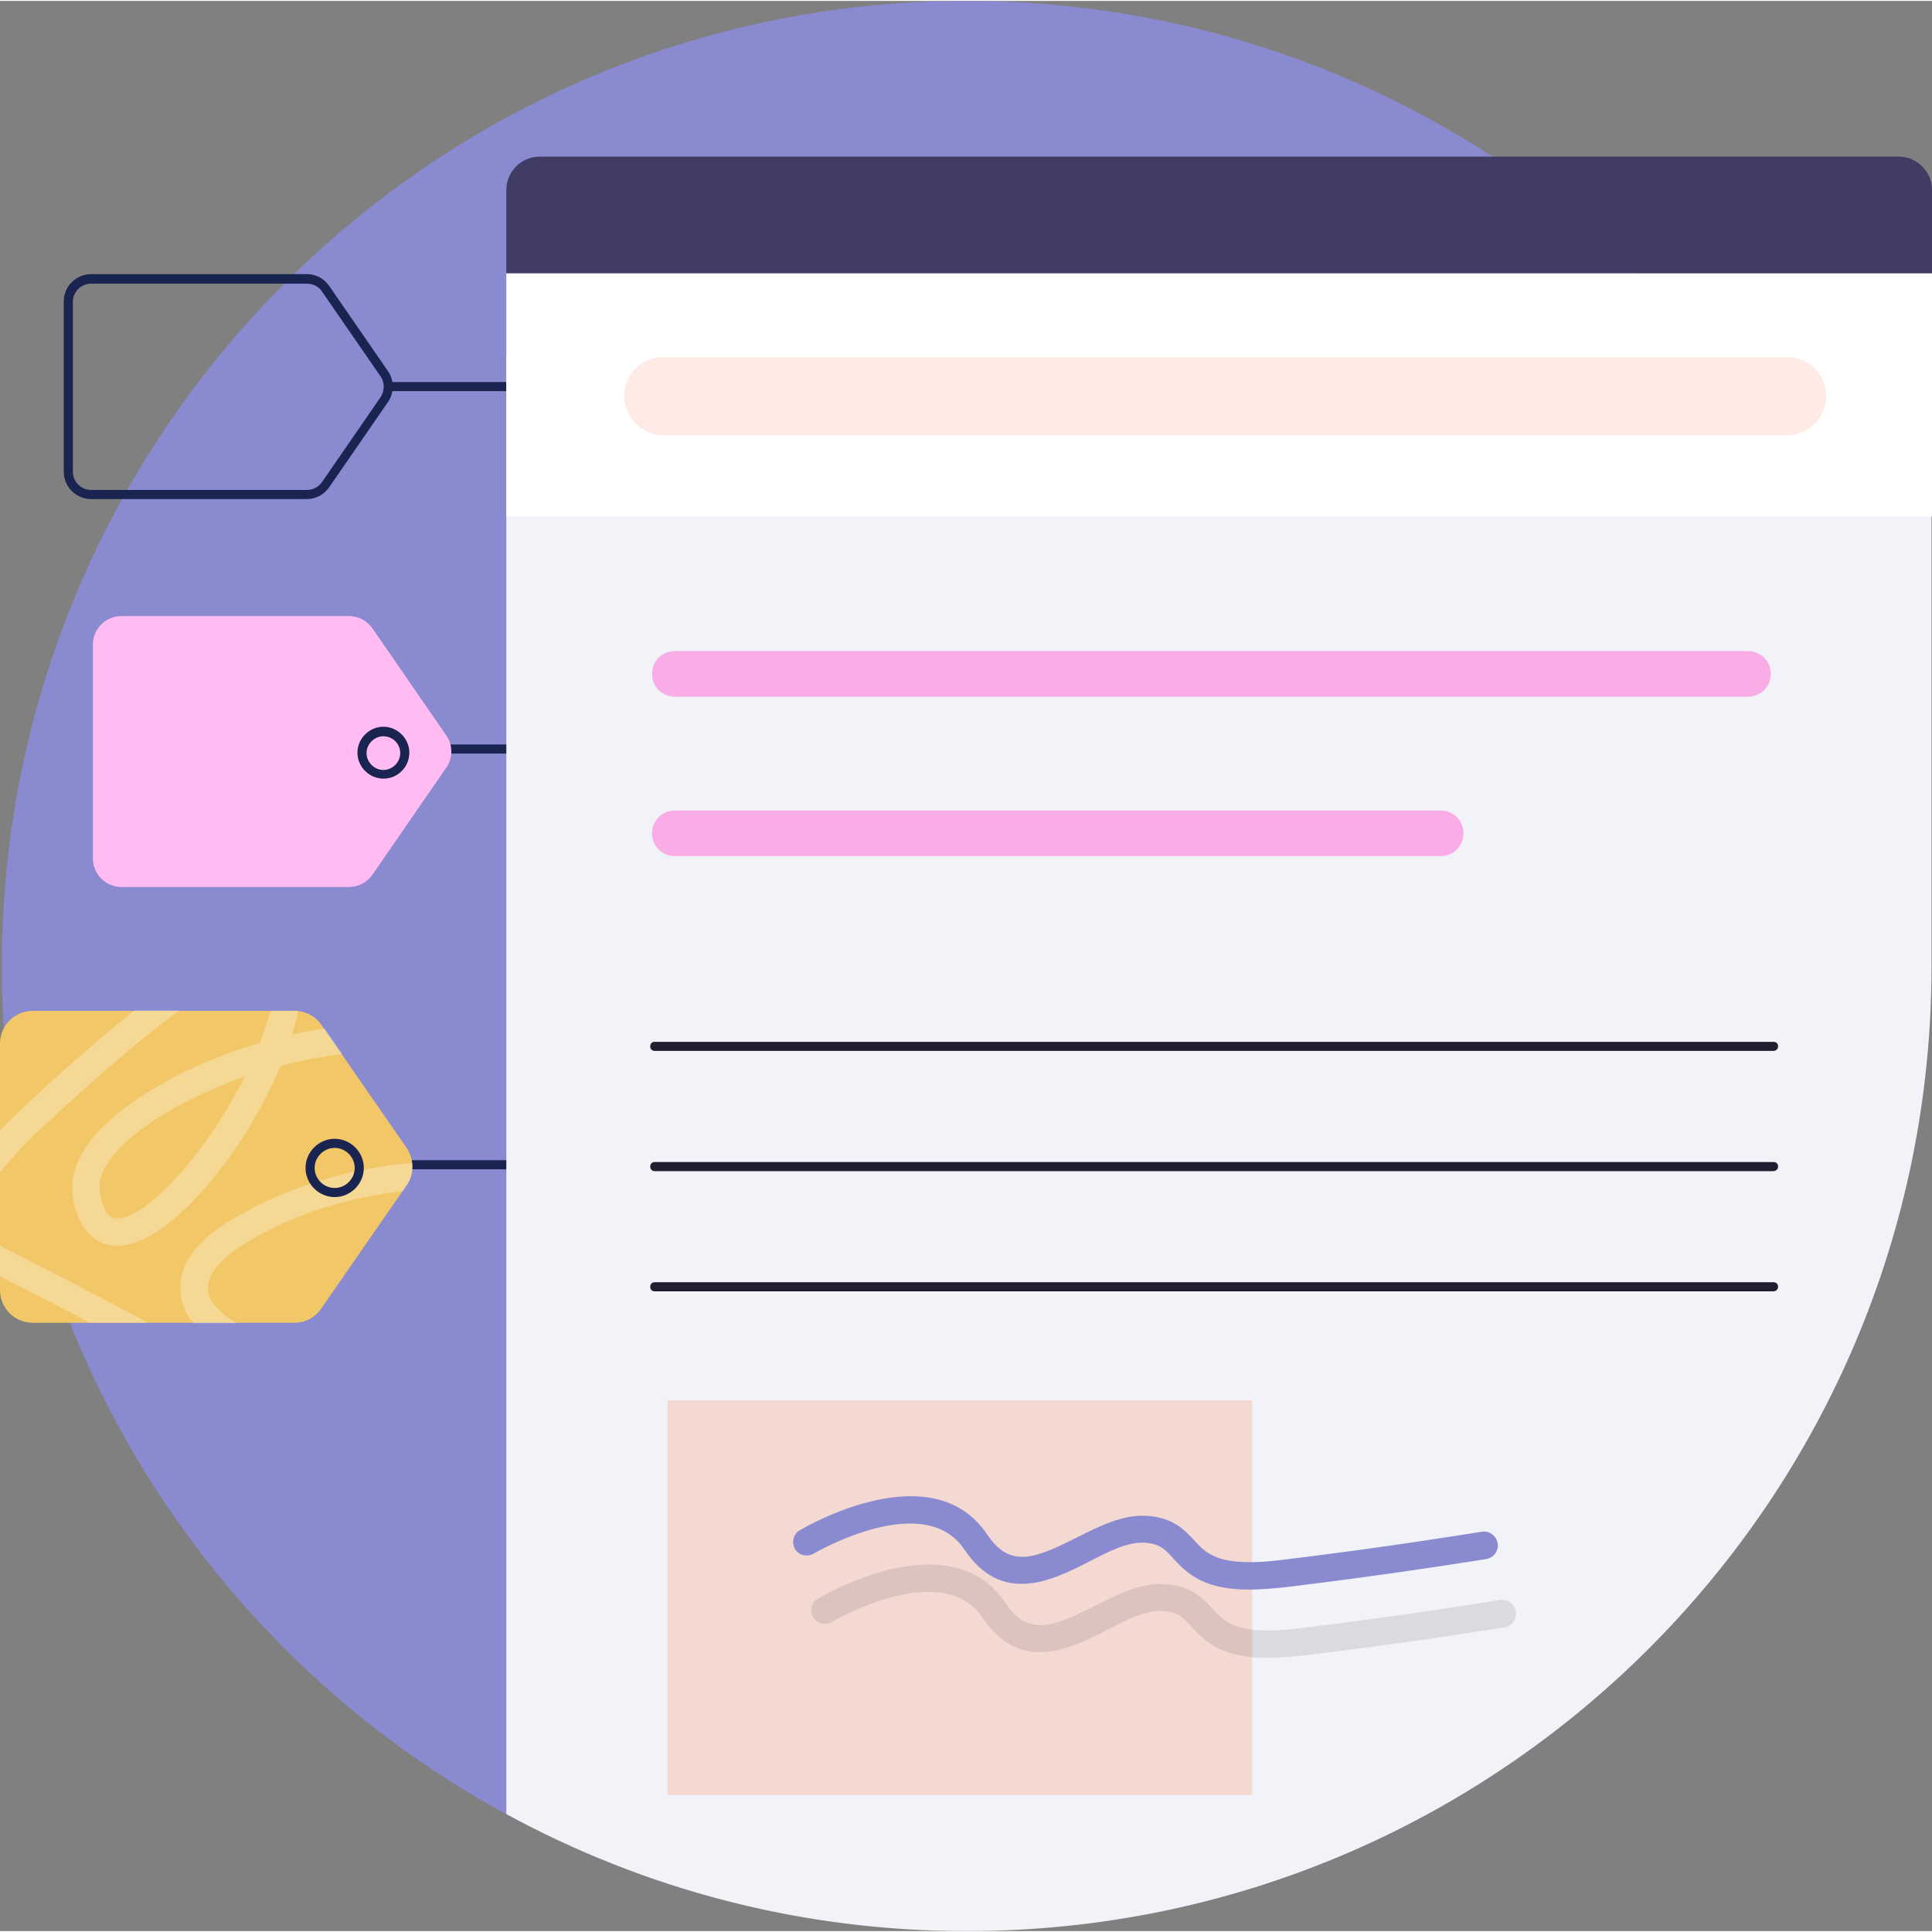
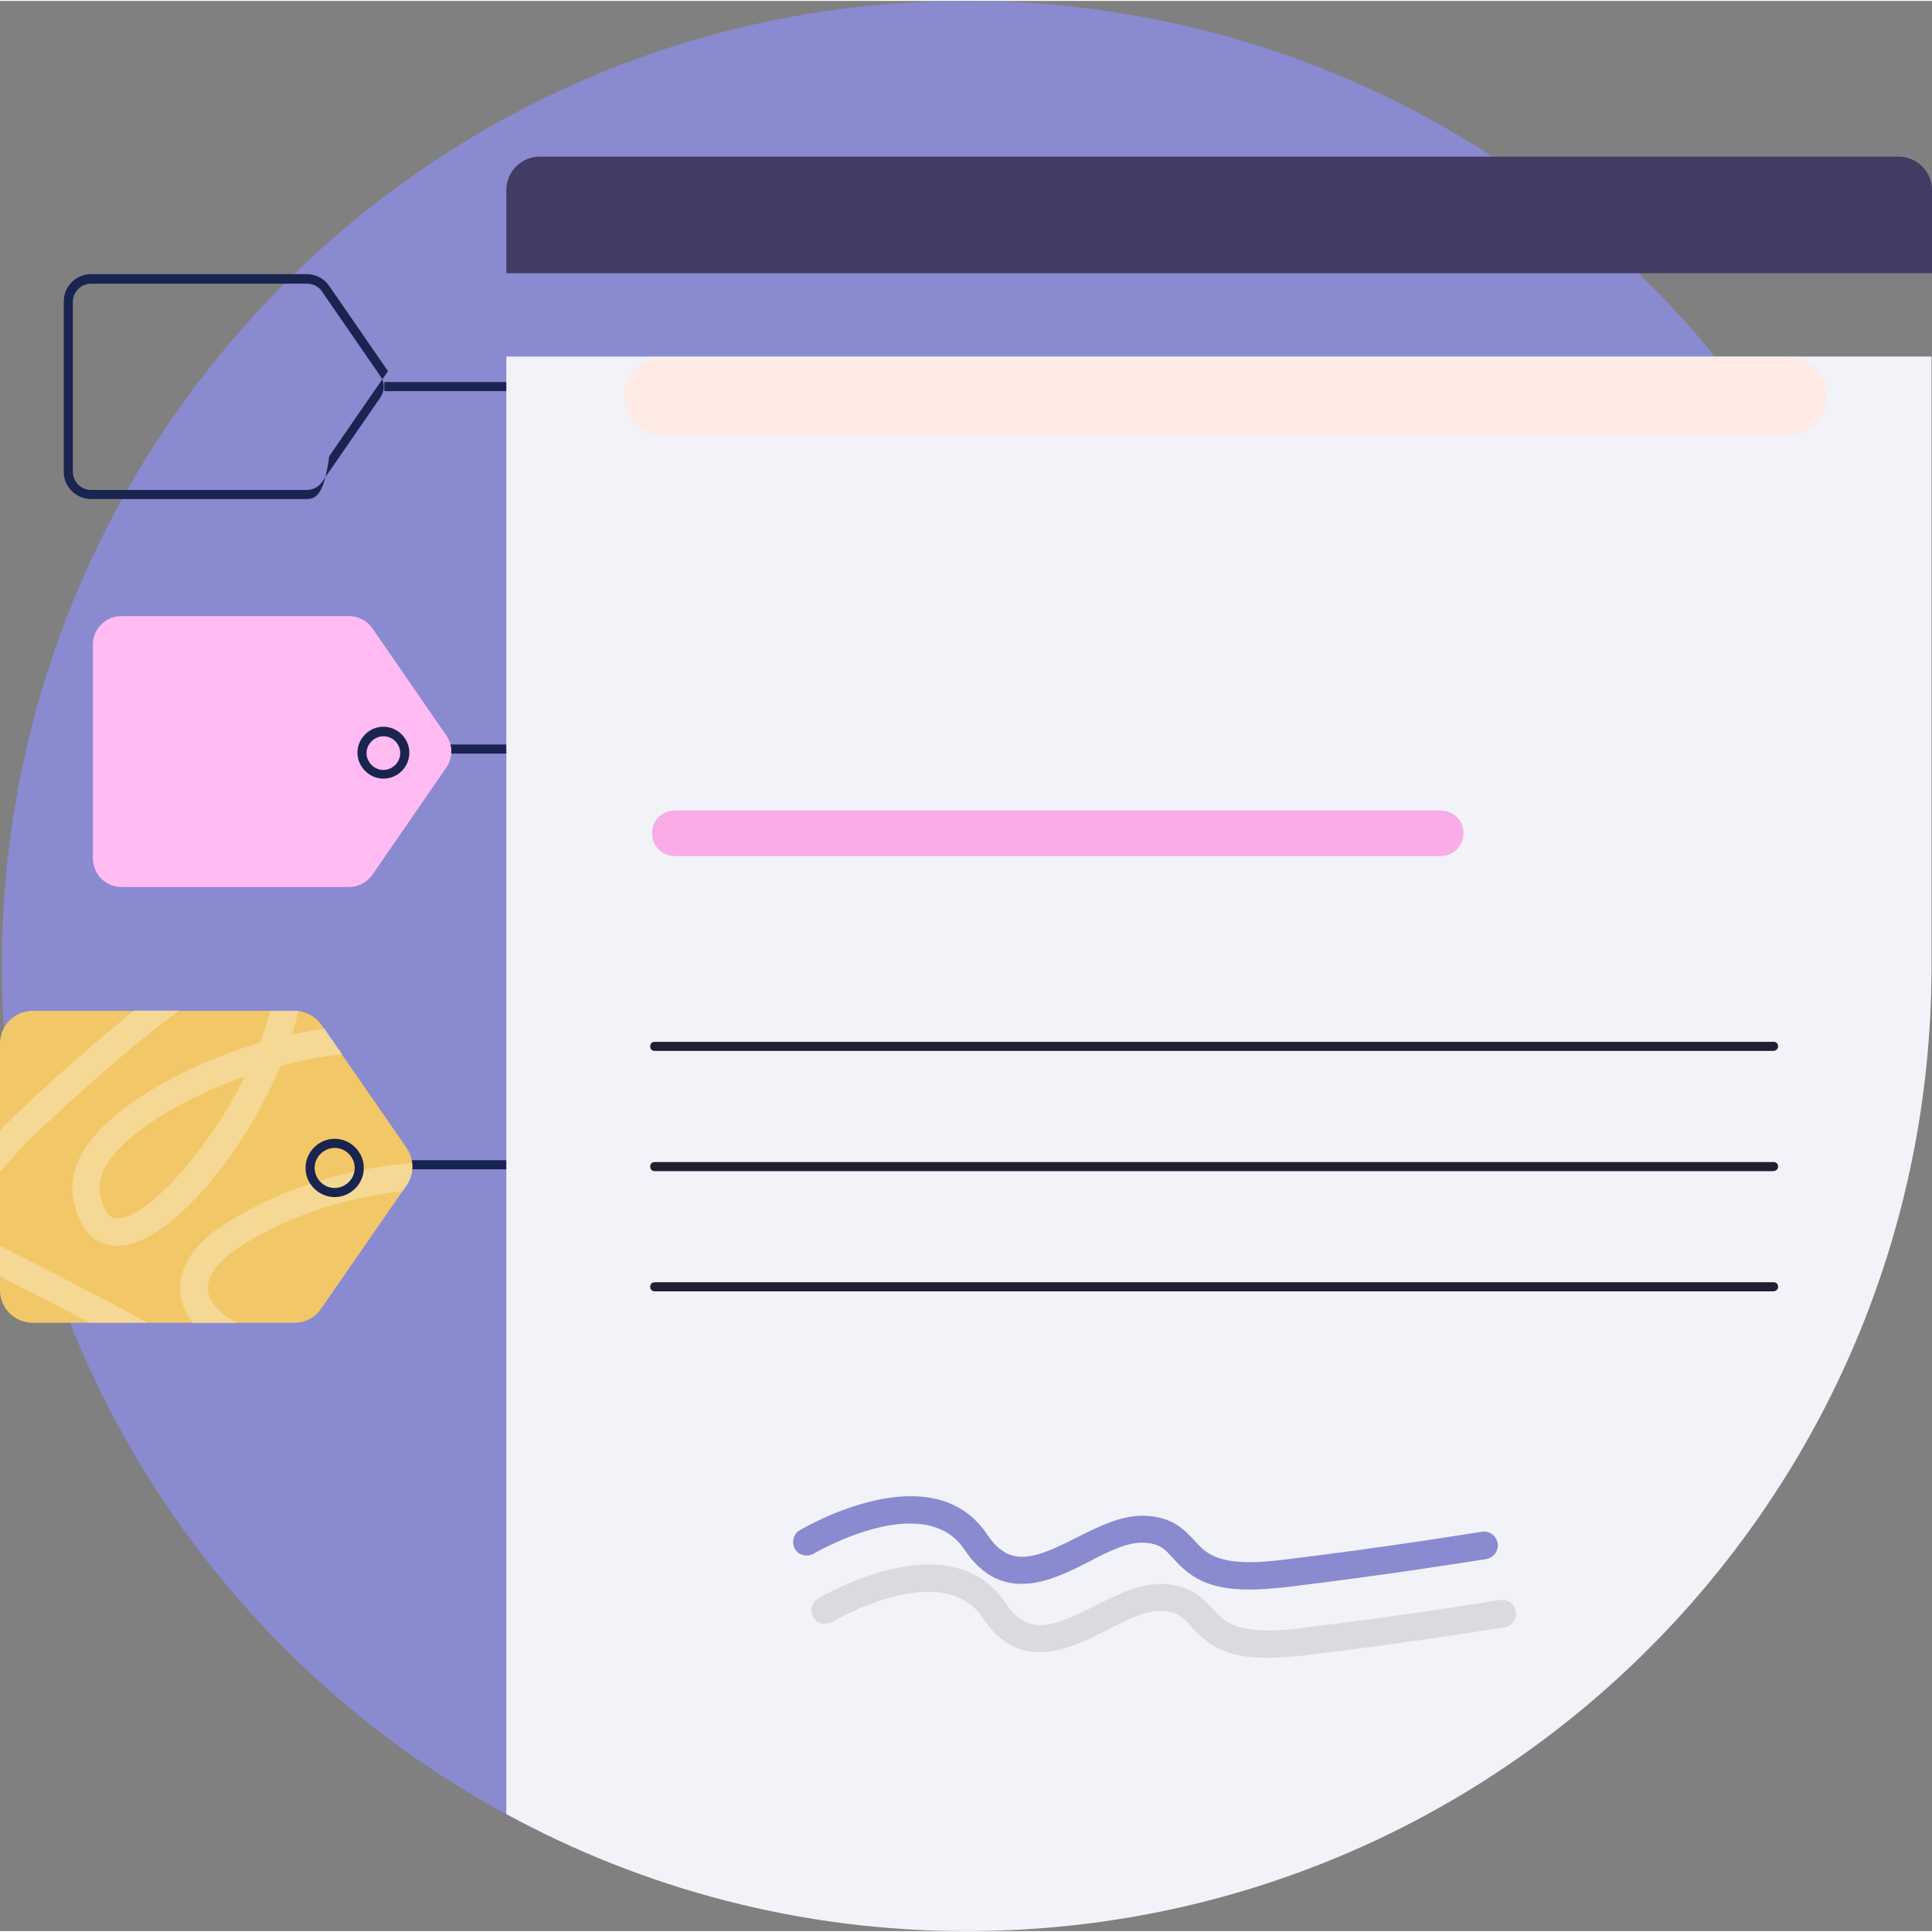
<svg xmlns="http://www.w3.org/2000/svg" version="1.1" id="Layer_1" x="0px" y="0px" viewBox="0 0 424.3 423.9" style="enable-background:new 0 0 424.3 423.9;" width="377px" height="377px" xml:space="preserve">
  <rect x="0" y="0" width="424.3" height="423.9" fill="#808080" stroke="none" />
  <style type="text/css">
	.st0{fill:#8A8AD0;}
	.st1{fill:#192451;}
	.st2{fill:#FFBBF2;}
	.st3{fill:#F2C768;}
	.st4{opacity:0.3;}
	.st5{fill:none;}
	.st6{fill:#FFFFFF;}
	.st7{fill:#F2F2F9;}
	.st8{fill:#F9ACE6;}
	.st9{fill:#413C64;}
	.st10{fill:#FEEBE5;}
	.st11{fill:#211E31;}
	.st12{fill:#F4D9D3;}
	.st13{opacity:0.1;}
</style>
  <g>
    <g>
      <path class="st0" d="M212.3,418.9c-36.6,0-71-4.3-101-20.6C45.2,362.4,0.4,292.4,0.4,211.9C0.4,94.9,95.3,0,212.3,0    c87.8,0,163.1,53.4,195.3,129.4c10.7,25.4,13.7,53.2,13.7,82.5C421.2,329,329.4,418.9,212.3,418.9z" />
    </g>
  </g>
  <g>
    <g>
      <rect x="84.4" y="83.7" class="st1" width="65.8" height="2" />
    </g>
    <g>
      <g>
        <rect x="84.6" y="163.3" class="st1" width="137.6" height="2" />
      </g>
      <g>
        <path class="st2" d="M76.6,194.6H26.7c-3.5,0-6.3-2.8-6.3-6.3v-46.9c0-3.5,2.8-6.3,6.3-6.3h49.9c2.1,0,4,1,5.2,2.7L98,161.3     c1.5,2.1,1.5,5,0,7.1l-16.2,23.5C80.6,193.6,78.7,194.6,76.6,194.6z" />
      </g>
      <g>
        <path class="st1" d="M84.2,170.8c-3.1,0-5.7-2.6-5.7-5.7s2.6-5.7,5.7-5.7s5.7,2.6,5.7,5.7S87.4,170.8,84.2,170.8z M84.2,161.5     c-2,0-3.7,1.7-3.7,3.7s1.7,3.7,3.7,3.7s3.7-1.7,3.7-3.7S86.3,161.5,84.2,161.5z" />
      </g>
    </g>
    <g>
      <g>
        <rect x="70.3" y="254.6" class="st1" width="107.5" height="2" />
      </g>
      <g>
        <path class="st3" d="M64.7,290.3H7.2c-4,0-7.2-3.2-7.2-7.2V229c0-4,3.2-7.2,7.2-7.2h57.5c2.4,0,4.6,1.2,5.9,3.1l18.7,27     c1.7,2.5,1.7,5.8,0,8.2l-18.7,27C69.3,289.1,67.1,290.3,64.7,290.3z" />
      </g>
      <g class="st4">
        <path class="st5" d="M21.9,261.4c0.9,6,3.2,6,3.9,6c6.5-0.1,19.8-14.7,28-31.1c-9,3.2-17.4,7.5-23.4,12.1     C24.4,253.1,21.3,257.7,21.9,261.4z" />
        <path class="st6" d="M0,257.2l5.2-5.9c1-1,12.7-12.3,25.2-22.6c3.3-2.7,6.3-5,9-7h-9.9c-1.1,0.9-2.2,1.8-3.4,2.8     c-13.4,11-25.1,22.4-25.4,22.8L0,248.1V257.2z" />
        <path class="st6" d="M57.1,228.8c-11.5,3.4-22.6,8.8-30.3,14.8c-8,6.2-11.7,12.7-10.8,18.8c1.5,9.7,6.9,11.1,10,11     c10.9-0.2,27.3-19.7,35.6-39.5c4.7-1.3,9.3-2.1,13.6-2.6l-3.9-5.6c-2.4,0.3-4.8,0.8-7.2,1.3c0.6-1.7,1-3.5,1.4-5.2     c-0.2,0-0.5,0-0.7,0h-5.4C58.7,224.1,58,226.5,57.1,228.8z M25.8,267.4c-0.7,0-3,0.1-3.9-6c-0.6-3.7,2.4-8.4,8.5-13.1     c5.9-4.6,14.4-8.9,23.4-12.1C45.6,252.7,32.3,267.3,25.8,267.4z" />
        <path class="st6" d="M46.1,284.8c-2-4.7,3.3-9.1,6.6-11.2c12.4-8,25.8-11.1,35.8-12.2l0.8-1.2c1-1.5,1.4-3.3,1.2-5     c-13.8,1.2-28.6,5.4-41.1,13.4c-11.9,7.6-10.2,15.5-8.9,18.6c0.5,1.1,1.1,2.2,1.9,3.2h9.6C49.2,288.8,47,286.9,46.1,284.8z" />
        <path class="st6" d="M32.4,290.3c-7.5-4.2-21.8-11.5-32.4-16.9v6.7c6.3,3.2,13.5,6.9,19.7,10.2H32.4z" />
      </g>
      <g>
        <path class="st1" d="M73.5,262.7c-3.5,0-6.4-2.9-6.4-6.4s2.9-6.4,6.4-6.4s6.4,2.9,6.4,6.4S77,262.7,73.5,262.7z M73.5,251.9     c-2.4,0-4.4,2-4.4,4.4s2,4.4,4.4,4.4s4.4-2,4.4-4.4S75.9,251.9,73.5,251.9z" />
      </g>
    </g>
    <g>
-       <path class="st1" d="M67.4,109.4H20c-3.3,0-6-2.7-6-6V66c0-3.3,2.7-6,6-6h47.4c2,0,3.8,1,4.9,2.6l12.9,18.7c1.4,2,1.4,4.8,0,6.8    l-12.9,18.7C71.2,108.4,69.4,109.4,67.4,109.4z M20,62.1c-2.2,0-4,1.8-4,4v37.3c0,2.2,1.8,4,4,4h47.4c1.3,0,2.5-0.6,3.3-1.7    L83.6,87c0.9-1.4,0.9-3.2,0-4.5L70.7,63.8c-0.7-1.1-2-1.7-3.3-1.7H20z" />
+       <path class="st1" d="M67.4,109.4H20c-3.3,0-6-2.7-6-6V66c0-3.3,2.7-6,6-6h47.4c2,0,3.8,1,4.9,2.6l12.9,18.7l-12.9,18.7C71.2,108.4,69.4,109.4,67.4,109.4z M20,62.1c-2.2,0-4,1.8-4,4v37.3c0,2.2,1.8,4,4,4h47.4c1.3,0,2.5-0.6,3.3-1.7    L83.6,87c0.9-1.4,0.9-3.2,0-4.5L70.7,63.8c-0.7-1.1-2-1.7-3.3-1.7H20z" />
    </g>
    <g>
      <g>
        <path class="st7" d="M424.2,211.9V78.1H111.2v320.1c30.1,16.4,64.5,25.7,101.1,25.7C329.4,423.9,424.2,329,424.2,211.9z" />
      </g>
    </g>
    <g>
-       <path class="st8" d="M383.9,152.8H148.2c-2.8,0-5-2.2-5-5s2.2-5,5-5h235.7c2.8,0,5,2.2,5,5S386.7,152.8,383.9,152.8z" />
-     </g>
+       </g>
    <g>
      <path class="st8" d="M316.4,187.8H148.2c-2.8,0-5-2.2-5-5s2.2-5,5-5h168.2c2.8,0,5,2.2,5,5S319.2,187.8,316.4,187.8z" />
    </g>
    <g>
-       <rect x="111.2" y="59.8" class="st6" width="313.1" height="53.4" />
-     </g>
+       </g>
    <g>
      <path class="st9" d="M424.3,59.8H111.2V41.5c0-4,3.3-7.3,7.3-7.3H417c4,0,7.3,3.3,7.3,7.3V59.8z" />
    </g>
    <g>
      <path class="st10" d="M392.4,95.4H145.7c-4.8,0-8.6-3.9-8.6-8.6v0c0-4.8,3.9-8.6,8.6-8.6h246.8c4.8,0,8.6,3.9,8.6,8.6v0    C401.1,91.5,397.2,95.4,392.4,95.4z" />
    </g>
    <g>
      <g>
        <path class="st11" d="M389.4,230.6H143.8c-0.6,0-1-0.4-1-1s0.4-1,1-1h245.7c0.6,0,1,0.4,1,1S390,230.6,389.4,230.6z" />
      </g>
      <g>
        <path class="st11" d="M389.4,257H143.8c-0.6,0-1-0.4-1-1s0.4-1,1-1h245.7c0.6,0,1,0.4,1,1S390,257,389.4,257z" />
      </g>
      <g>
        <path class="st11" d="M389.4,283.4H143.8c-0.6,0-1-0.4-1-1s0.4-1,1-1h245.7c0.6,0,1,0.4,1,1S390,283.4,389.4,283.4z" />
      </g>
    </g>
  </g>
  <g>
-     <rect x="146.6" y="307.3" class="st12" width="128.4" height="86.7" />
-   </g>
+     </g>
  <g>
    <path class="st0" d="M274.4,348.9c-9.6,0-13.3-3.1-16.7-6.8c-1.8-2-2.9-3.3-6.4-3.5c-3.6-0.2-7.8,1.9-12.2,4.2   c-8,4.1-19.1,9.6-27.3-2.7c-8.9-13.3-32.9,0.8-33.1,0.9c-1.4,0.8-3.3,0.4-4.1-1c-0.8-1.4-0.4-3.3,1-4.1c1.2-0.7,29.1-17.1,41.2,0.9   c5,7.5,10.5,5.3,19.6,0.7c5-2.5,10.1-5.1,15.3-4.8c6,0.3,8.5,3.2,10.6,5.4c2.6,2.9,5.4,6,19.1,4.3c24.8-3,43.8-6.2,44-6.2   c1.6-0.3,3.2,0.8,3.5,2.5c0.3,1.6-0.8,3.2-2.5,3.5c-0.2,0-19.4,3.2-44.3,6.2C279.1,348.7,276.6,348.9,274.4,348.9z" />
  </g>
  <g class="st13">
    <g>
      <path d="M278.4,363.9c-9.6,0-13.3-3.1-16.7-6.8c-1.8-2-2.9-3.3-6.4-3.5c-3.6-0.2-7.8,1.9-12.2,4.2c-8,4.1-19.1,9.6-27.3-2.7    c-8.9-13.3-32.9,0.8-33.1,0.9c-1.4,0.8-3.3,0.4-4.1-1c-0.8-1.4-0.4-3.3,1-4.1c1.2-0.7,29.1-17.1,41.2,0.9c5,7.5,10.5,5.3,19.6,0.7    c5-2.5,10.1-5.1,15.3-4.8c6,0.3,8.5,3.2,10.6,5.4c2.6,2.9,5.4,6,19.1,4.3c24.8-3,43.8-6.2,44-6.2c1.6-0.3,3.2,0.8,3.5,2.5    c0.3,1.6-0.8,3.2-2.5,3.5c-0.2,0-19.4,3.2-44.3,6.2C283.1,363.7,280.6,363.9,278.4,363.9z" />
    </g>
  </g>
</svg>